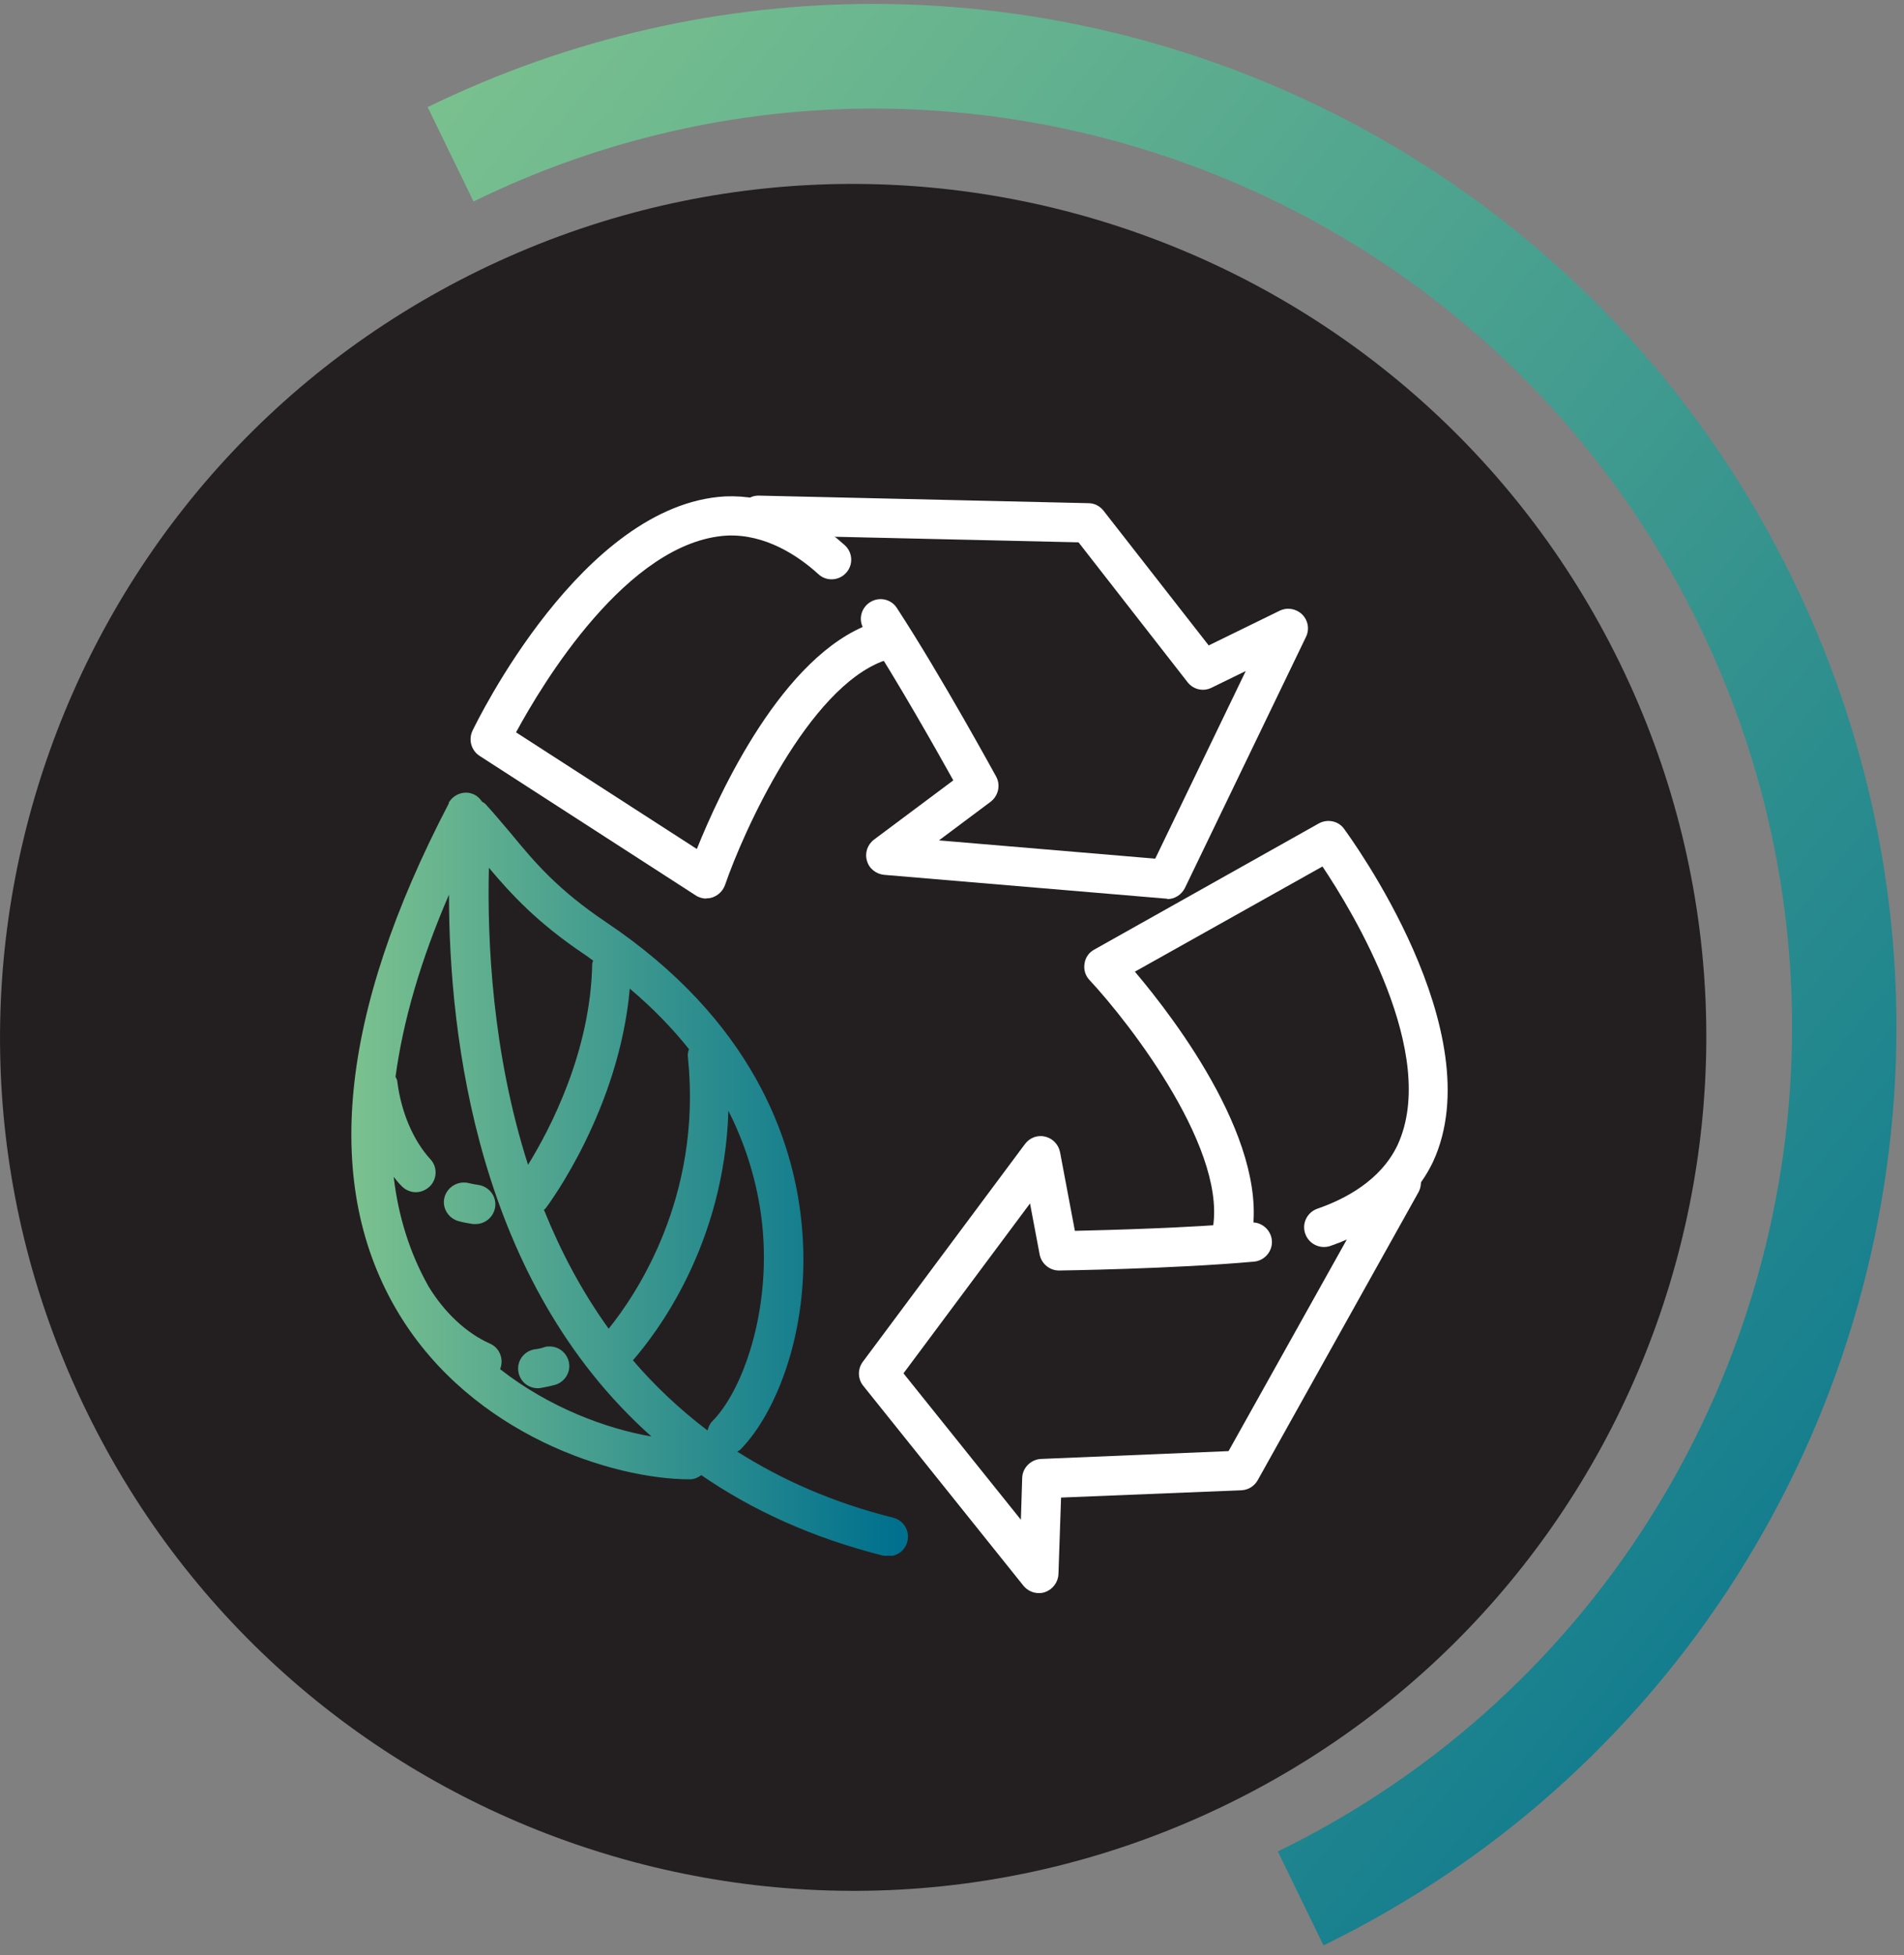
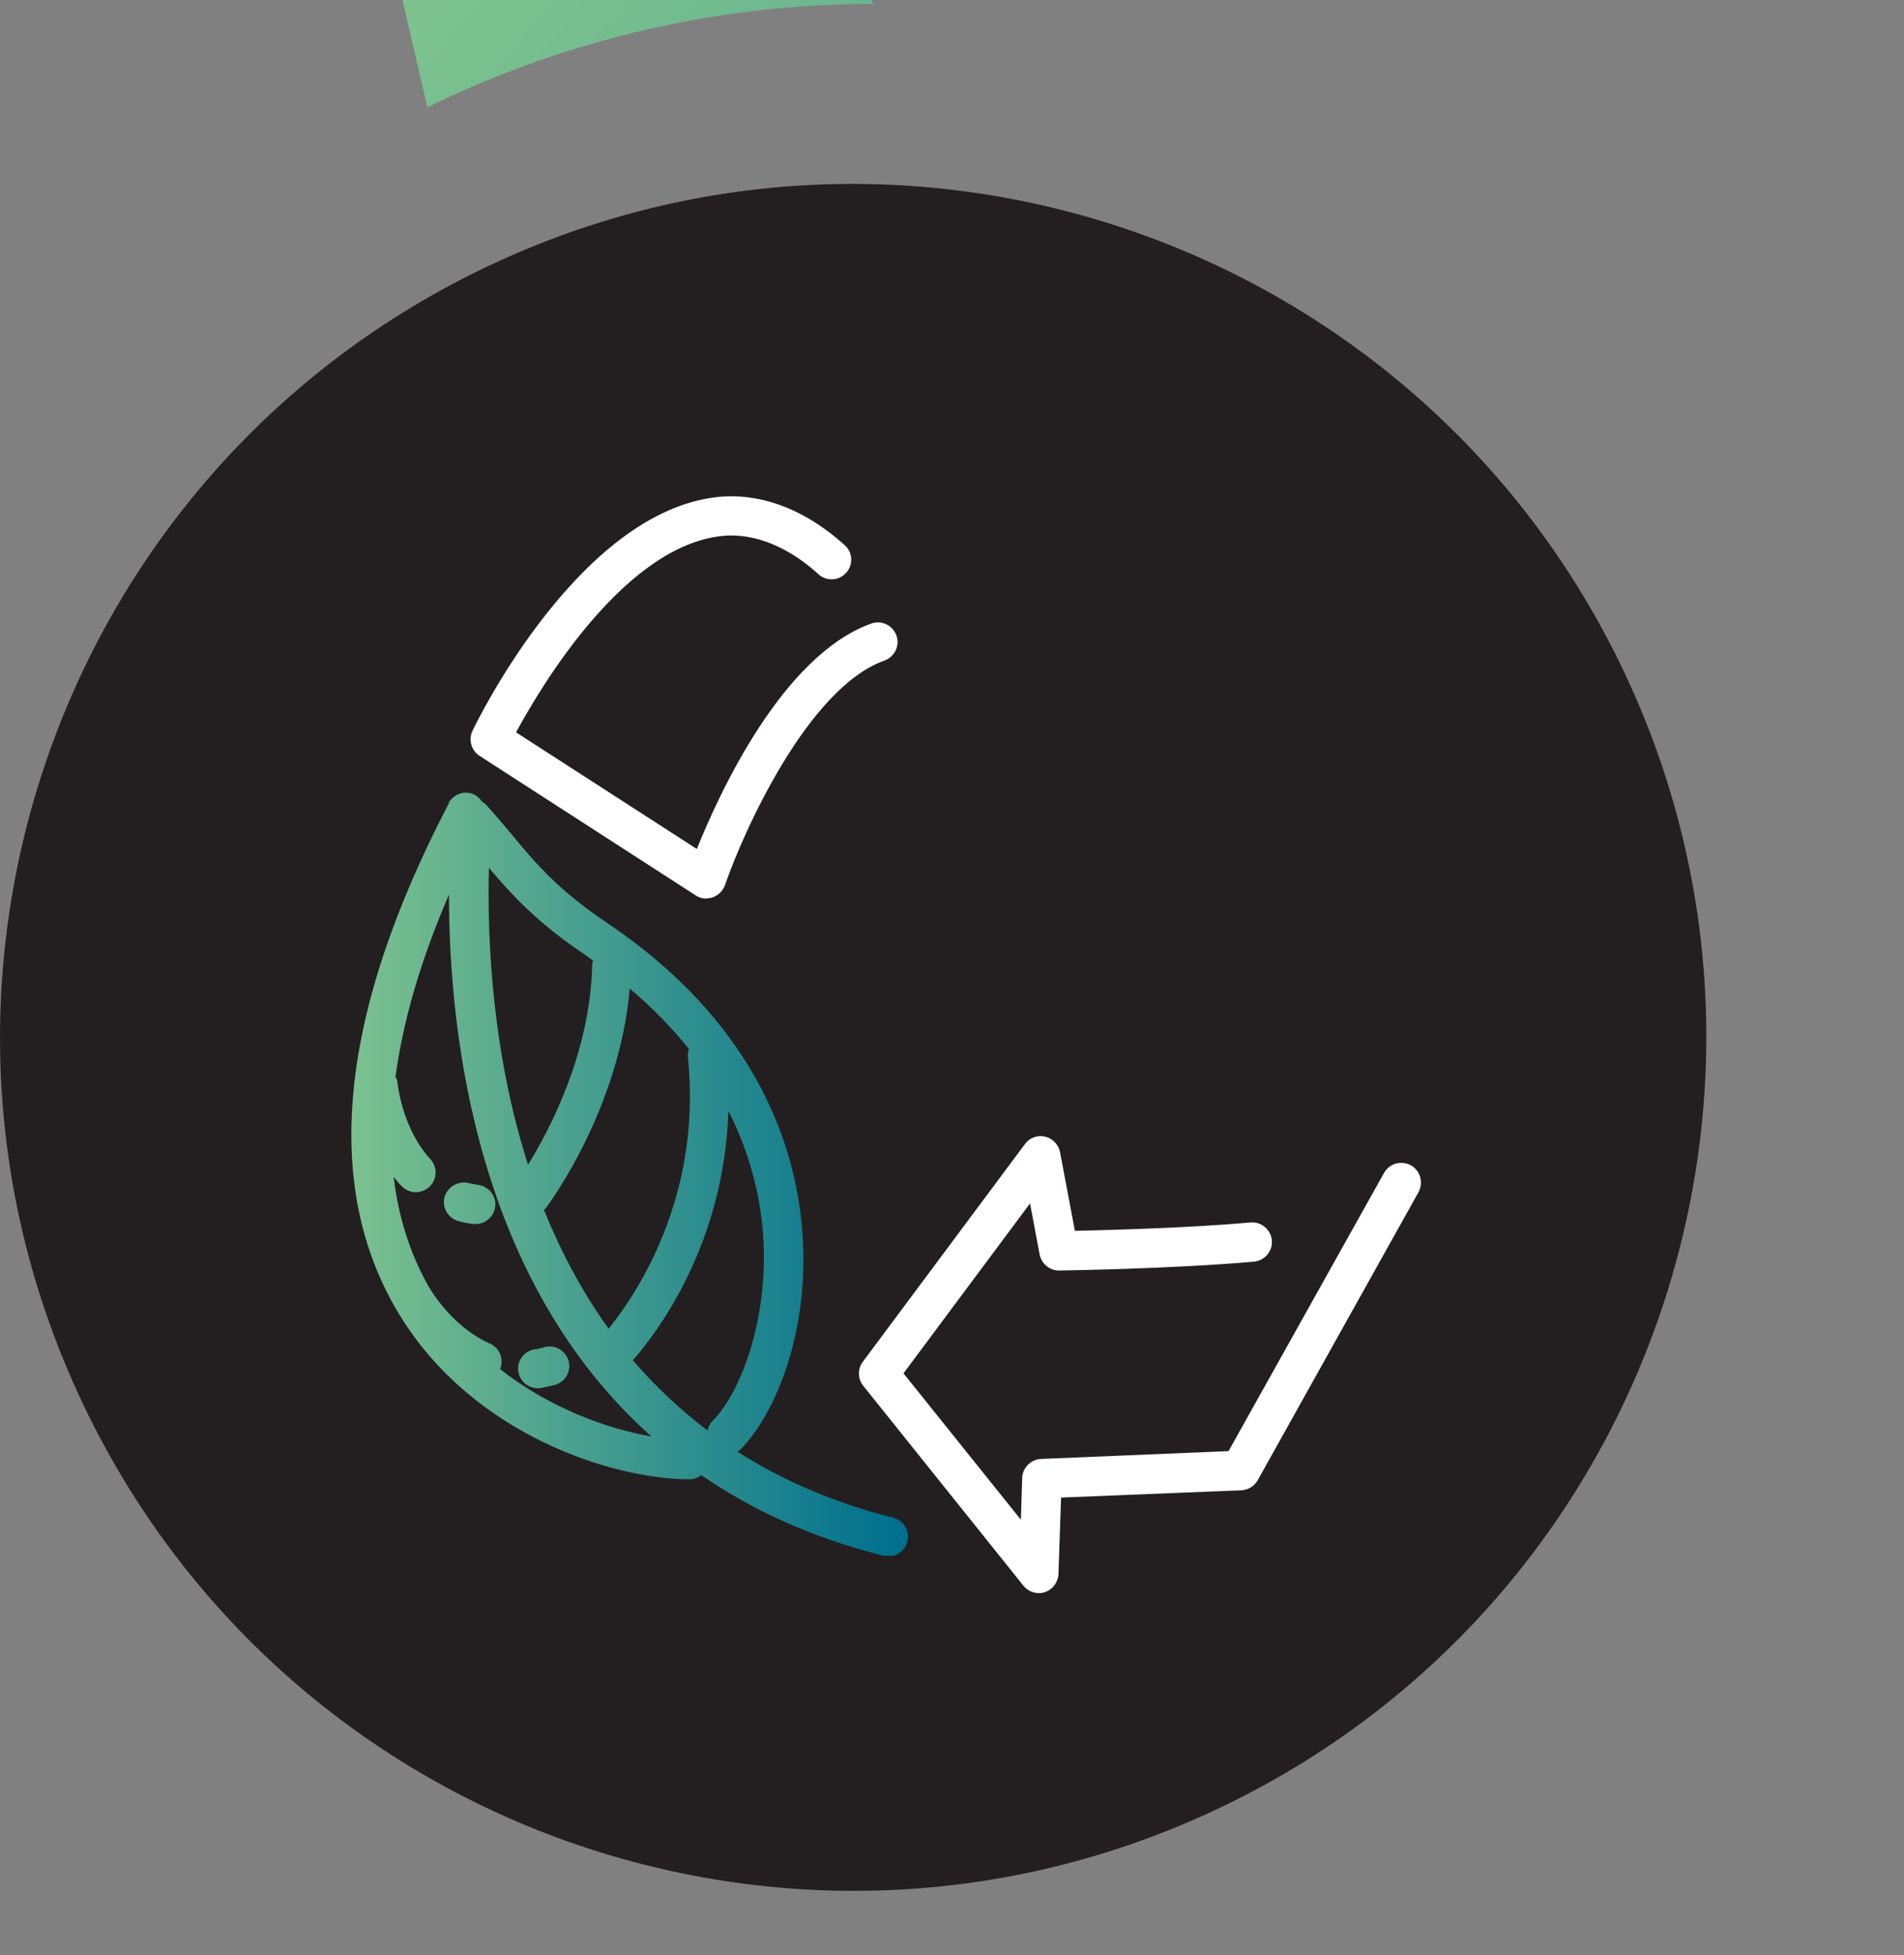
<svg xmlns="http://www.w3.org/2000/svg" xmlns:xlink="http://www.w3.org/1999/xlink" id="a" viewBox="0 0 72.98 74.92">
  <rect x="0" y="0" width="72.98" height="74.92" fill="#808080" stroke="none" />
  <defs>
    <style>.e{fill:url(#d);}.f{fill:url(#b);}.g{fill:none;}.h{fill:#fff;}.i{fill:#231f20;}.j{clip-path:url(#c);}</style>
    <linearGradient id="b" x1="-433.05" y1="330.86" x2="-432.05" y2="330.86" gradientTransform="translate(50177.64 550.43) rotate(38) scale(92.06)" gradientUnits="userSpaceOnUse">
      <stop offset="0" stop-color="#7ec38f" />
      <stop offset="0" stop-color="#7ec38f" />
      <stop offset="1" stop-color="#00708e" />
    </linearGradient>
    <clipPath id="c">
      <path class="g" d="M20.86,51.62c-.12,.04-.25,.07-.37,.08-.41,.07-.69,.45-.62,.86,.06,.37,.38,.63,.74,.63,.04,0,.08,0,.12-.01,.18-.03,.36-.07,.55-.12,.4-.12,.63-.54,.51-.93-.1-.33-.4-.54-.72-.54-.07,0-.14,0-.21,.03m-3.82-5.75c-.11,.4,.14,.81,.54,.92,.18,.05,.36,.08,.55,.11,.03,0,.07,0,.1,0,.37,0,.69-.27,.75-.65,.06-.41-.23-.79-.65-.85-.13-.02-.25-.04-.37-.07-.06-.02-.13-.02-.19-.02-.33,0-.64,.23-.73,.56m7.22,6.25c.89-1.02,3.5-4.41,3.66-9.56,.81,1.6,1.17,3.13,1.3,4.4,.33,3.27-.74,6.31-1.92,7.5-.1,.1-.15,.23-.18,.35-1.08-.82-2.03-1.72-2.86-2.69m-3.42-5.75s.05-.05,.08-.08c.12-.16,2.81-3.77,3.22-8.41,.9,.76,1.65,1.54,2.27,2.32-.04,.1-.06,.21-.04,.33,.55,5.37-2.02,9.12-3.04,10.38-1.03-1.43-1.84-2.97-2.47-4.53m-4.41-.9c.31-.28,.33-.76,.05-1.06-.66-.72-1.12-1.8-1.27-2.97,0-.07-.04-.13-.07-.19,.29-2.15,.97-4.49,2.05-6.98,0,5.48,1.1,14.83,7.76,20.76-1.73-.3-3.91-1.1-5.8-2.58,.15-.38-.01-.81-.39-.98-.89-.39-1.75-1.19-2.36-2.2,0,0-.01,0-.01-.02-.7-1.25-1.14-2.64-1.32-4.17,.09,.12,.19,.24,.29,.34,.15,.16,.35,.25,.56,.25,.18,0,.36-.07,.51-.2m2.29-12.23c.87,1.03,1.86,2.11,3.68,3.33,.11,.07,.2,.15,.31,.22,0,.04-.02,.07-.03,.12-.06,3.39-1.63,6.37-2.46,7.71-1.37-4.28-1.57-8.58-1.5-11.38m-1.53-2.48c-4.23,8.1-4.88,14.68-1.92,19.57,2.82,4.65,8.21,6.34,11.15,6.34h0c.17,0,.32-.07,.44-.16,1.93,1.33,4.24,2.4,6.99,3.09,.06,.02,.12,.02,.18,.02,.34,0,.65-.23,.73-.57,.1-.4-.14-.81-.55-.91-2.32-.58-4.28-1.46-5.97-2.53,.04-.03,.09-.05,.12-.08,1.41-1.43,2.75-4.77,2.34-8.72-.32-3.16-1.88-7.72-7.48-11.48-1.86-1.25-2.74-2.29-3.66-3.41-.31-.36-.62-.74-.97-1.12-.04-.04-.08-.06-.13-.09-.07-.1-.15-.19-.27-.26-.11-.06-.23-.09-.35-.09-.27,0-.53,.15-.67,.4" />
    </clipPath>
    <linearGradient id="d" x1="-414.65" y1="348.84" x2="-413.65" y2="348.84" gradientTransform="translate(8865.8 7492.29) scale(21.35 -21.35)" xlink:href="#b" />
  </defs>
  <path class="i" d="M47.04,69.13c-16.23,7.92-35.81,1.18-43.72-15.05C-4.6,37.85,2.14,18.28,18.37,10.36c16.23-7.91,35.8-1.17,43.72,15.05,7.91,16.23,1.17,35.81-15.05,43.72Z" />
-   <path class="f" d="M16.38,4.11C21.89,1.42,27.73,.15,33.48,.15c14.5,0,28.44,8.1,35.23,22.03,2.7,5.53,3.98,11.4,3.98,17.17,0,14.49-8.07,28.41-21.96,35.19l-1.75-3.6c12.47-6.08,19.71-18.58,19.71-31.59,0-5.18-1.15-10.44-3.57-15.41-6.1-12.51-18.62-19.78-31.63-19.78-5.16,0-10.39,1.14-15.34,3.56l-1.75-3.6h0Z" />
+   <path class="f" d="M16.38,4.11C21.89,1.42,27.73,.15,33.48,.15l-1.75-3.6c12.47-6.08,19.71-18.58,19.71-31.59,0-5.18-1.15-10.44-3.57-15.41-6.1-12.51-18.62-19.78-31.63-19.78-5.16,0-10.39,1.14-15.34,3.56l-1.75-3.6h0Z" />
  <path class="h" d="M27.08,34.43c-.14,0-.29-.04-.41-.12l-8.29-5.35c-.32-.21-.43-.62-.27-.96,.17-.35,4.21-8.67,9.68-8.98,1.58-.07,3.16,.58,4.59,1.87,.31,.28,.33,.76,.05,1.06-.28,.31-.76,.33-1.06,.05-.78-.71-2.03-1.54-3.5-1.48-3.82,.22-7.1,5.71-8.09,7.54l6.93,4.47c.86-2.14,3.28-7.42,6.69-8.64,.39-.14,.82,.07,.96,.46,.14,.39-.07,.82-.46,.96-2.93,1.04-5.41,6.56-6.11,8.6-.08,.22-.25,.39-.47,.47-.08,.03-.16,.04-.25,.04" />
-   <path class="h" d="M44.73,34.43s-.04,0-.06,0l-10.78-.91c-.31-.03-.58-.24-.66-.54-.09-.3,.02-.62,.27-.81l3.04-2.27c-.64-1.15-2.14-3.81-3.42-5.78-.23-.35-.13-.81,.22-1.04s.82-.13,1.04,.22c1.71,2.62,3.78,6.42,3.8,6.45,.18,.33,.09,.74-.21,.97l-1.98,1.48,8.29,.7,3.47-7.19-1.31,.64c-.32,.16-.7,.07-.92-.21l-4.18-5.36-12.28-.28c-.42,0-.74-.35-.74-.77,.01-.41,.35-.74,.75-.74h.02l12.63,.29c.23,0,.44,.11,.58,.29l4.03,5.16,2.72-1.33c.29-.14,.63-.08,.86,.14,.23,.23,.29,.57,.15,.86l-4.64,9.62c-.13,.26-.39,.43-.68,.43" />
-   <path class="h" d="M47.17,48.21c-.06,0-.12,0-.18-.02-.4-.1-.65-.51-.55-.91,.76-3.05-3.12-8.06-4.68-9.73-.16-.17-.23-.4-.19-.63,.03-.23,.17-.43,.38-.54l8.6-4.83c.33-.18,.75-.1,.97,.21,.23,.32,5.7,7.78,3.41,12.75-.7,1.47-2.06,2.58-3.94,3.23-.39,.13-.82-.07-.96-.47-.14-.39,.07-.82,.47-.96,1.04-.36,2.42-1.07,3.07-2.44,1.6-3.48-1.72-8.94-2.88-10.67l-7.19,4.03c1.55,1.83,5.32,6.76,4.42,10.41-.09,.34-.39,.57-.73,.57" />
  <path class="h" d="M39.82,61.04c-.23,0-.44-.1-.59-.28l-6.14-7.66c-.22-.27-.22-.65-.02-.92l6.22-8.35c.18-.24,.48-.35,.77-.28,.29,.07,.51,.3,.57,.59l.57,3.02c1.31-.03,4.38-.11,6.73-.32,.41-.04,.78,.27,.82,.68,.04,.41-.27,.78-.68,.82-3.12,.28-7.44,.34-7.48,.34h0c-.36,0-.67-.26-.74-.61l-.37-1.96-4.85,6.51,4.5,5.61,.05-1.6c.01-.39,.33-.71,.72-.73l7.19-.3,5.96-10.66c.2-.36,.66-.49,1.03-.29,.36,.2,.49,.66,.29,1.03l-6.16,11.03c-.13,.23-.36,.38-.63,.39l-6.91,.28-.1,2.93c-.01,.31-.22,.59-.51,.69-.08,.03-.16,.04-.24,.04" />
-   <rect class="g" x="0" y="-.14" width="72.98" height="74.92" />
  <g class="j">
    <rect class="e" x="12.3" y="30.35" width="22.56" height="29.26" />
  </g>
</svg>